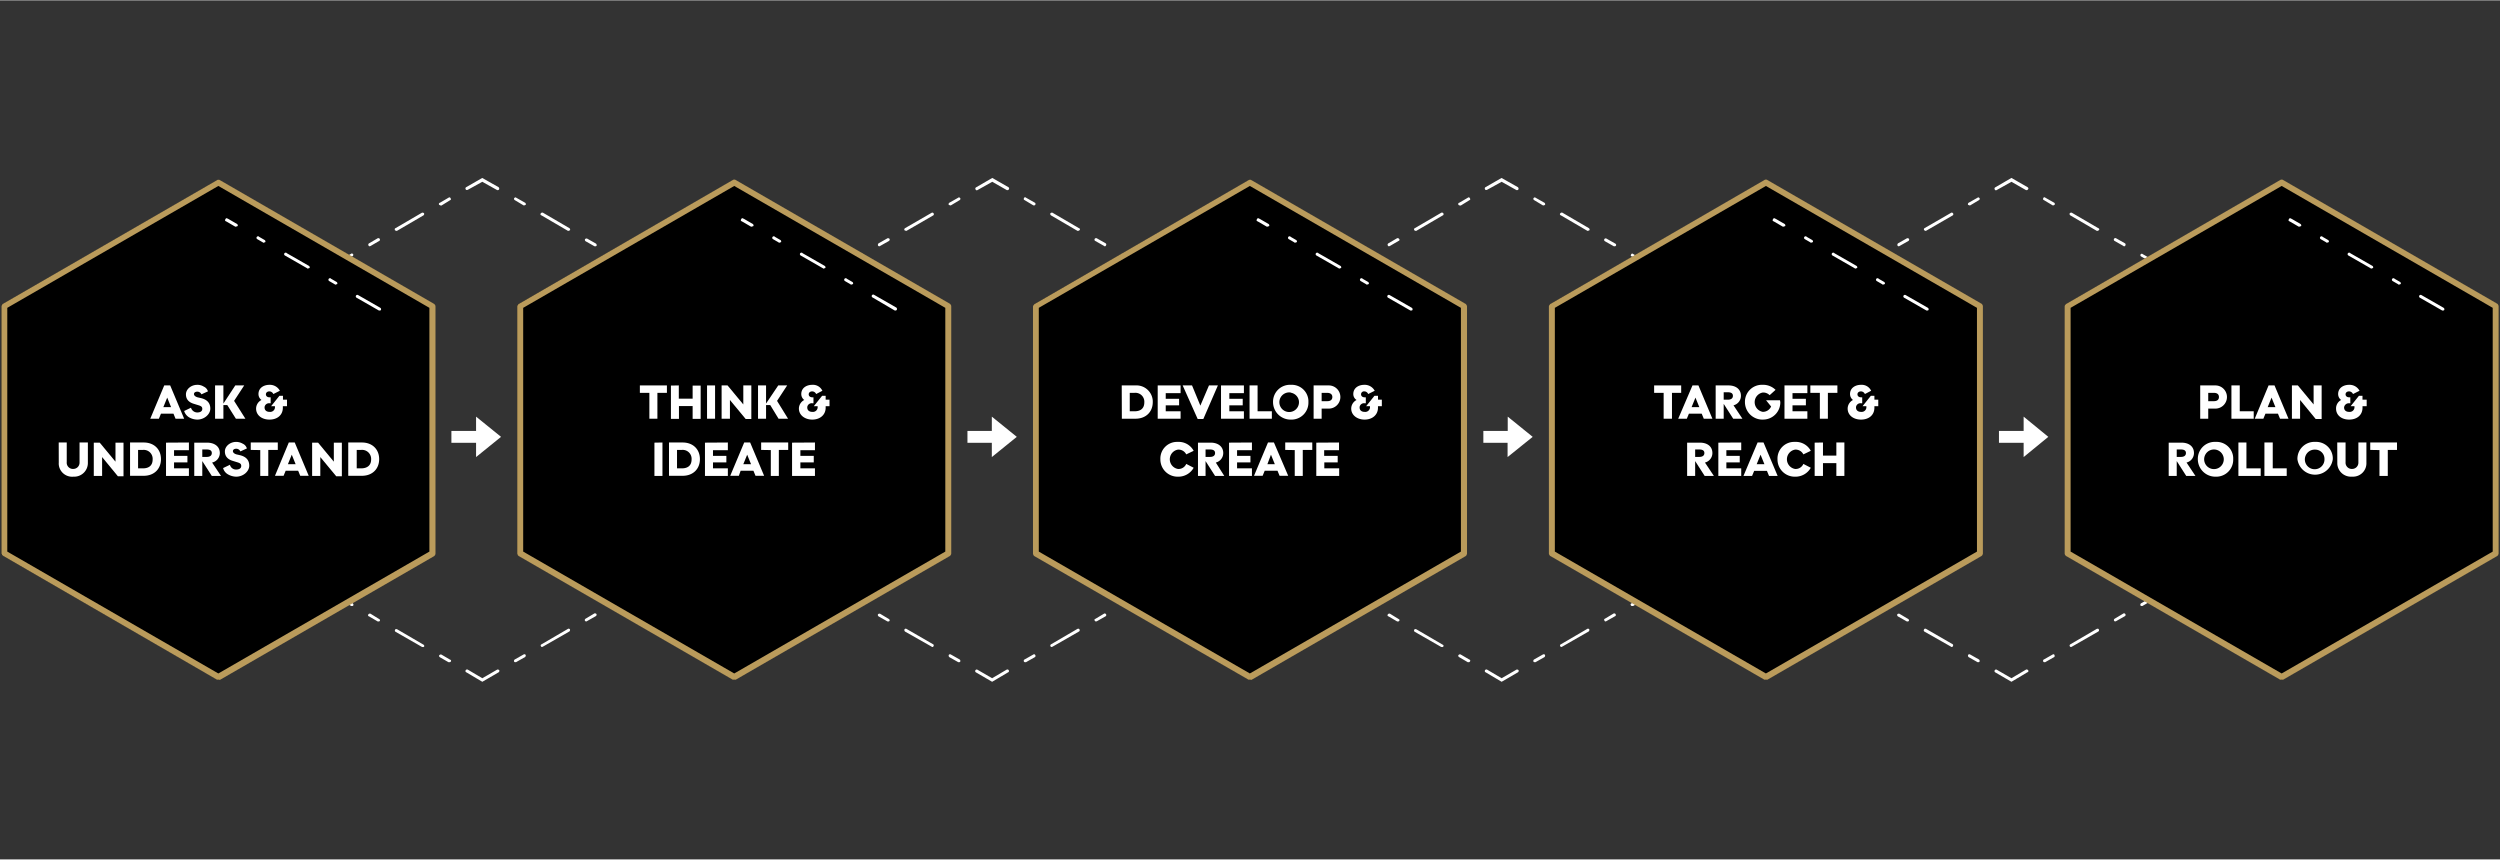
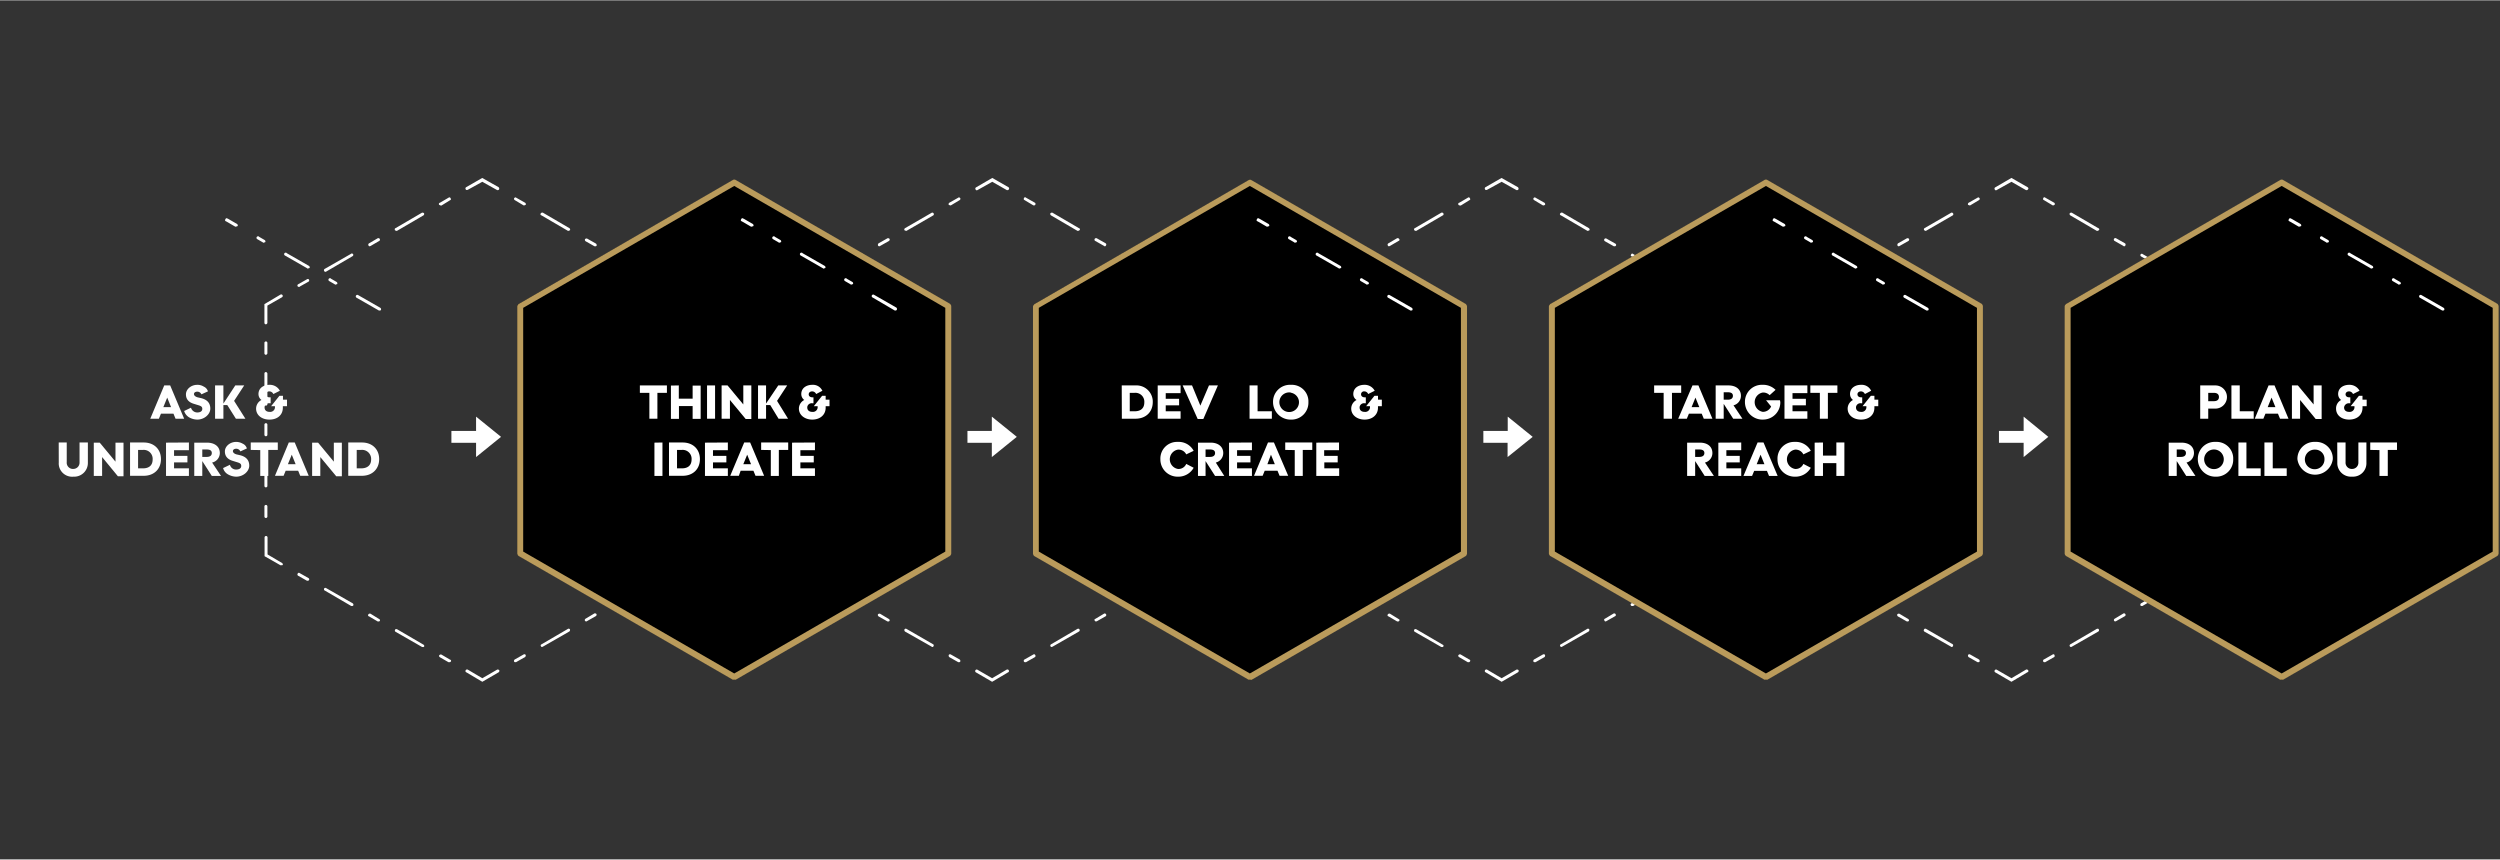
<svg xmlns="http://www.w3.org/2000/svg" viewBox="0 0 841 289" width="1800" height="619">
  <rect x="0" y="0" width="841" height="289" fill="#333333" stroke="none" />
  <defs>
    <style>.cls-1{fill:none;}.cls-2{fill:#fff;}.cls-3{fill:#ba9b5b;}</style>
  </defs>
  <g id="Ebene_2" data-name="Ebene 2">
    <g id="Ebene_1-2" data-name="Ebene 1">
      <rect class="cls-1" width="841" height="289" />
      <g id="ac60dd4d-8697-42ed-95fb-84dd5ae04e9c">
        <g id="f37039c4-e12d-4ba1-ba75-c67c19373925">
          <path class="cls-2" d="M401.45,190.05l-.5-.2a.59.59,0,0,1,.2-.7l5-2.9v-5.7a.5.5,0,0,1,1,0v6.3l-5.5,3.1Z" />
          <path class="cls-2" d="M406.65,174.15a.5.5,0,0,1-.5-.5v-3.4a.5.5,0,0,1,1,0v3.4A.5.5,0,0,1,406.65,174.15Z" />
          <path class="cls-2" d="M406.65,163.85a.5.5,0,0,1-.5-.5v-10.3a.5.5,0,0,1,1,0v10.3A.5.5,0,0,1,406.65,163.85Zm0-17.2a.5.5,0,0,1-.5-.5v-3.4a.5.5,0,0,1,1,0v3.4A.5.5,0,0,1,406.65,146.65Zm0-10.3a.5.5,0,0,1-.5-.5v-10.3a.5.5,0,0,1,.5-.5.59.59,0,0,1,.5.5v10.3A.5.5,0,0,1,406.65,136.35Zm0-17.1a.5.5,0,0,1-.5-.5v-3.5a.5.5,0,0,1,1,0v3.5A.59.59,0,0,1,406.65,119.25Z" />
          <path class="cls-2" d="M406.65,109a.5.5,0,0,1-.5-.5v-5.8l-5-2.8a.51.51,0,1,1,.5-.9l5.5,3.2v6.3A.59.59,0,0,1,406.65,109Z" />
          <path class="cls-2" d="M395.45,96.45c-.1,0-.2,0-.2-.1l-3-1.7c-.3-.1-.3-.4-.2-.7a.5.5,0,0,1,.7-.1h0l3,1.7a.5.5,0,0,1,.1.7h0C395.85,96.35,395.65,96.45,395.45,96.45Z" />
          <path class="cls-2" d="M386.55,91.35h-.3l-8.9-5.2a.51.51,0,0,1-.2-.6c.2-.3.5-.4.7-.2l8.9,5.1c.3.2.4.5.2.7S386.75,91.35,386.55,91.35Zm-14.9-8.6c-.1,0-.2,0-.2-.1l-3-1.7c-.3-.1-.3-.5-.2-.7a.59.59,0,0,1,.7-.2l3,1.7a.5.5,0,0,1,.1.7h0C372,82.65,371.85,82.75,371.65,82.75Zm-8.9-5.2h-.3l-8.9-5.2a.59.59,0,0,1-.2-.7.71.71,0,0,1,.7-.2l8.9,5.2a.4.4,0,0,1,.34.45.44.44,0,0,1-.14.25ZM347.85,69h-.2l-3-1.8a.4.4,0,0,1-.25-.51l.05-.09a.4.4,0,0,1,.45-.34.44.44,0,0,1,.25.14l3,1.7a.5.5,0,0,1,.1.7h0A.48.48,0,0,1,347.85,69Z" />
          <path class="cls-2" d="M339,63.85h-.3l-4.9-2.8-5,2.8a.4.4,0,0,1-.55-.11.41.41,0,0,1-.05-.09.5.5,0,0,1,.1-.7h0l5.5-3.2,5.4,3.1a.49.49,0,0,1,.21.67v0A.5.5,0,0,1,339,63.85Z" />
          <path class="cls-2" d="M319.65,69l-.5-.2a.59.59,0,0,1,.2-.7l3-1.7c.2-.2.5-.1.7.2a.51.51,0,0,1-.2.6l-3,1.8Z" />
          <path class="cls-2" d="M272.05,96.45l-.5-.2a.59.59,0,0,1,.2-.7l3-1.7a.5.5,0,0,1,.7.1h0a.59.59,0,0,1-.2.7l-3,1.7Zm8.9-5.1a.5.5,0,0,1-.5-.3.71.71,0,0,1,.2-.7l9-5.1c.2-.2.5-.1.6.2a.4.4,0,0,1-.05.56.1.1,0,0,1-.05,0l-9,5.2Zm14.9-8.6a.5.5,0,0,1-.5-.3.71.71,0,0,1,.2-.7l3-1.7a.71.71,0,0,1,.7.2.59.59,0,0,1-.2.7l-3,1.7Zm8.9-5.2-.5-.2a.59.59,0,0,1,.2-.7l9-5.2a.51.51,0,0,1,.6.2.5.5,0,0,1-.1.7h0l-9,5.2Z" />
          <path class="cls-2" d="M260.85,109a.5.5,0,0,1-.5-.5v-6.3l5.5-3.2a.51.51,0,0,1,.6.2.5.5,0,0,1-.1.7h0l-5,2.8v5.8A.5.5,0,0,1,260.85,109Z" />
          <path class="cls-2" d="M260.85,119.25a.5.5,0,0,1-.5-.5v-3.5a.5.5,0,0,1,1,0v3.5A.5.5,0,0,1,260.85,119.25Z" />
          <path class="cls-2" d="M260.85,174.15a.5.5,0,0,1-.5-.5v-3.4a.5.5,0,0,1,1,0v3.4A.5.5,0,0,1,260.85,174.15Zm0-10.3a.5.5,0,0,1-.5-.5v-10.3a.5.5,0,0,1,1,0v10.3A.5.5,0,0,1,260.85,163.85Zm0-17.2a.5.5,0,0,1-.5-.5v-3.4a.5.5,0,0,1,1,0v3.4A.5.5,0,0,1,260.85,146.65Zm0-10.3a.5.5,0,0,1-.5-.5v-10.3a.5.5,0,0,1,1,0v10.3A.5.5,0,0,1,260.85,136.35Z" />
          <path class="cls-2" d="M266.05,190.05c-.1,0-.2,0-.2-.1l-5.5-3.1v-6.3a.5.5,0,0,1,1,0v5.7l5,2.9a.5.5,0,0,1,.1.7A.48.48,0,0,1,266.05,190.05Z" />
-           <path class="cls-2" d="M275,195.25h-.2l-3-1.7a.71.71,0,0,1-.2-.7.49.49,0,0,1,.67-.21h0l3,1.7a.71.71,0,0,1,.2.7A.49.49,0,0,1,275,195.25Z" />
+           <path class="cls-2" d="M275,195.25h-.2l-3-1.7h0l3,1.7a.71.71,0,0,1,.2.7A.49.49,0,0,1,275,195.25Z" />
          <path class="cls-2" d="M322.55,222.65h-.2l-3-1.7a.71.71,0,0,1-.2-.7.49.49,0,0,1,.67-.21h0l3,1.7a.59.59,0,0,1,.2.7C323,222.65,322.75,222.65,322.55,222.65Zm-8.9-5.1c-.1,0-.2,0-.2-.1l-9-5.1a.71.71,0,0,1-.2-.7.49.49,0,0,1,.67-.21h0l9,5.2a.4.4,0,0,1,.14.55l0,.05c-.1.2-.2.3-.4.3Zm-14.9-8.6h-.2l-3-1.7a.59.59,0,0,1-.2-.7.71.71,0,0,1,.7-.2l3,1.8a.51.51,0,0,1,.2.6.49.49,0,0,1-.5.2Zm-8.9-5.2h-.2l-9-5.2a.59.59,0,0,1-.2-.7.5.5,0,0,1,.7-.1h0l9,5.1a.5.5,0,0,1,.1.7c-.1.2-.2.2-.4.2Z" />
          <path class="cls-2" d="M333.75,229.25l-5.5-3.2a.5.5,0,0,1-.1-.7.51.51,0,0,1,.6-.2l5,2.9,4.9-2.9a.59.59,0,0,1,.7.2c.1.3.1.6-.2.7Z" />
          <path class="cls-2" d="M344.85,222.65a.41.41,0,0,1-.4-.2c-.1-.2-.1-.6.2-.7l3-1.7a.4.4,0,0,1,.55.11.41.41,0,0,1,.05.09.5.5,0,0,1-.1.7l-3,1.7Z" />
          <path class="cls-2" d="M353.85,217.55a.5.5,0,0,1-.5-.3.51.51,0,0,1,.2-.6l8.9-5.2c.3-.1.6-.1.7.2s.1.5-.2.7l-8.9,5.1Zm14.8-8.6a.5.5,0,0,1-.4-.3.4.4,0,0,1,.11-.55l.09,0,3-1.8a.51.51,0,0,1,.6.2.5.5,0,0,1-.1.7l-3,1.7Zm9-5.2c-.2,0-.4,0-.5-.2a.59.59,0,0,1,.2-.7l8.9-5.1a.5.5,0,0,1,.7.1h0a.39.39,0,0,1,0,.56.33.33,0,0,1-.24.14l-8.9,5.2Zm14.8-8.5a.5.5,0,0,1-.4-.3.51.51,0,0,1,.17-.69h0l3-1.7a.4.4,0,0,1,.55.11.41.41,0,0,1,.05.09.5.5,0,0,1-.1.7l-3,1.7Z" />
          <path class="cls-2" d="M572.85,190.05l-.4-.2a.39.39,0,0,1,0-.56.33.33,0,0,1,.24-.14l4.9-2.9v-5.7a.5.5,0,1,1,1,0v6.3l-5.4,3.1Z" />
          <path class="cls-2" d="M578.05,174.15a.5.5,0,0,1-.5-.5v-3.4a.5.5,0,0,1,1,0v3.4A.5.5,0,0,1,578.05,174.15Z" />
          <path class="cls-2" d="M578.05,163.85a.5.5,0,0,1-.5-.5v-10.3a.5.5,0,1,1,1,0v10.3A.5.5,0,0,1,578.05,163.85Zm0-17.2a.5.5,0,0,1-.5-.5v-3.4a.5.5,0,0,1,1,0v3.4A.5.5,0,0,1,578.05,146.65Zm0-10.3a.5.5,0,0,1-.5-.5v-10.3a.5.5,0,1,1,1,0v10.3A.5.5,0,0,1,578.05,136.35Zm0-17.1a.5.5,0,0,1-.5-.5v-3.5a.5.5,0,0,1,1,0v3.5A.5.5,0,0,1,578.05,119.25Z" />
          <path class="cls-2" d="M578.05,109a.5.5,0,0,1-.5-.5v-5.8l-4.9-2.8c-.3-.2-.4-.5-.2-.7a.59.59,0,0,1,.7-.2l5.4,3.2v6.3A.5.5,0,0,1,578.05,109Z" />
          <path class="cls-2" d="M567,96.45h-.3l-3-1.7a.5.5,0,0,1-.1-.7.4.4,0,0,1,.55-.14l0,0,3,1.7c.3.1.3.4.2.7Z" />
          <path class="cls-2" d="M558,91.35h-.2l-8.9-5.2c-.3-.1-.4-.4-.2-.6a.4.4,0,0,1,.45-.34.44.44,0,0,1,.25.14l8.9,5.1a.71.71,0,0,1,.2.7A.49.49,0,0,1,558,91.35Zm-14.8-8.6h-.3l-3-1.7a.51.51,0,1,1,.5-.9l3,1.7a.49.49,0,0,1,.21.67v0A.48.48,0,0,1,543.15,82.75Zm-9-5.2H534l-8.9-5.2a.41.41,0,0,1-.34-.46.45.45,0,0,1,.14-.24.59.59,0,0,1,.7-.2l8.9,5.2a.59.59,0,0,1,.2.7ZM519.35,69h-.3l-3-1.8a.51.51,0,0,1-.2-.6c.2-.3.5-.4.7-.2l3,1.7a.59.59,0,0,1,.2.7Z" />
          <path class="cls-2" d="M510.35,63.85h-.2l-5-2.8-4.9,2.7c-.3.1-.6.1-.7-.2a.51.51,0,0,1,.17-.69h0l5.4-3.1,5.5,3.1a.71.71,0,0,1,.2.7A.5.5,0,0,1,510.35,63.85Z" />
          <path class="cls-2" d="M491.05,69a.48.48,0,0,1-.4-.2.39.39,0,0,1,0-.56.33.33,0,0,1,.24-.14l2.9-1.7a.4.4,0,0,1,.56,0,.38.38,0,0,1,.14.25c.2.2.1.5-.2.6l-2.9,1.8Z" />
          <path class="cls-2" d="M443.45,96.45a.48.48,0,0,1-.4-.2.39.39,0,0,1,0-.56.33.33,0,0,1,.24-.14l2.9-1.7a.5.5,0,0,1,.7.1h0a.4.4,0,0,1,0,.56.38.38,0,0,1-.25.14l-2.9,1.7Zm8.9-5.1a.5.5,0,0,1-.4-.3.51.51,0,0,1,.17-.69h0l8.9-5.1a.4.4,0,0,1,.56,0,.38.38,0,0,1,.14.25.51.51,0,0,1-.2.6l-8.9,5.2Zm14.9-8.6c-.2,0-.3-.1-.4-.3a.53.53,0,0,1,.2-.7l2.9-1.7a.59.59,0,0,1,.7.2.4.4,0,0,1,.05.56.38.38,0,0,1-.25.14l-2.9,1.7Zm8.9-5.2-.4-.2c-.1-.3-.1-.6.2-.7l8.9-5.2a.59.59,0,0,1,.7.2c.1.3.1.6-.2.7l-8.9,5.2Z" />
          <path class="cls-2" d="M432.35,109a.5.5,0,0,1-.5-.5v-6.3l5.4-3.2a.51.51,0,0,1,.5.9l-4.9,2.8v5.8A.59.59,0,0,1,432.35,109Z" />
          <path class="cls-2" d="M432.35,119.25a.5.5,0,0,1-.5-.5v-3.5a.5.5,0,0,1,1,0v3.5A.59.59,0,0,1,432.35,119.25Z" />
          <path class="cls-2" d="M432.35,174.15a.5.5,0,0,1-.5-.5v-3.4a.5.5,0,0,1,1,0v3.4A.5.5,0,0,1,432.35,174.15Zm0-10.3a.5.5,0,0,1-.5-.5v-10.3a.5.5,0,0,1,1,0v10.3A.5.5,0,0,1,432.35,163.85Zm0-17.2a.5.5,0,0,1-.5-.5v-3.4a.5.5,0,0,1,1,0v3.4A.5.5,0,0,1,432.35,146.65Zm0-10.3a.5.5,0,0,1-.5-.5v-10.3a.5.5,0,0,1,.5-.5.59.59,0,0,1,.5.5v10.3A.5.5,0,0,1,432.35,136.35Z" />
          <path class="cls-2" d="M437.55,190.05h-.3l-5.4-3.1v-6.3a.5.5,0,1,1,1,0v5.7l4.9,2.9a.59.59,0,0,1,.2.7Z" />
          <path class="cls-2" d="M446.45,195.25h-.3l-2.9-1.7c-.3-.2-.4-.5-.2-.7a.62.62,0,0,1,.7-.2l2.9,1.7c.3.2.4.5.2.7S446.65,195.25,446.45,195.25Z" />
          <path class="cls-2" d="M494.05,222.65h-.3l-2.9-1.7c-.3-.2-.4-.5-.2-.7a.62.62,0,0,1,.7-.2l2.9,1.7a.4.4,0,0,1,.34.45.44.44,0,0,1-.14.25C494.35,222.65,494.25,222.65,494.05,222.65Zm-8.9-5.1h-.3l-8.9-5.1a.49.49,0,0,1-.21-.67v0c.1-.3.4-.3.7-.2l8.9,5.2a.4.4,0,0,1,.25.51l-.05.09a.48.48,0,0,1-.4.2Zm-14.9-8.6H470l-2.9-1.7a.41.41,0,0,1-.34-.46.45.45,0,0,1,.14-.24.59.59,0,0,1,.7-.2l2.9,1.8c.3.1.4.4.2.6s-.2.2-.4.2Zm-8.9-5.2h-.3l-8.9-5.2c-.3-.1-.3-.4-.2-.7a.5.5,0,0,1,.7-.1h0l8.9,5.1a.59.59,0,0,1,.2.7.41.41,0,0,1-.4.2Z" />
          <path class="cls-2" d="M505.15,229.25l-5.4-3.2c-.3-.1-.3-.4-.2-.7a.59.59,0,0,1,.7-.2l4.9,2.9,5-2.9a.71.71,0,0,1,.7.2.59.59,0,0,1-.2.7Z" />
          <path class="cls-2" d="M516.35,222.65c-.2,0-.4,0-.5-.2a.59.59,0,0,1,.2-.7l3-1.7c.2-.1.6-.1.7.2a.71.71,0,0,1-.2.7l-3,1.7Z" />
          <path class="cls-2" d="M525.25,217.55c-.2,0-.3-.1-.4-.3a.4.4,0,0,1,.2-.6l8.9-5.2a.51.51,0,0,1,.69.17v0a.71.71,0,0,1-.2.7l-8.9,5.1Zm14.9-8.6c-.2,0-.4-.1-.4-.3a.4.4,0,0,1,0-.56l.05,0,3-1.8a.59.59,0,0,1,.7.2c.1.3.1.6-.2.7l-3,1.7Zm8.9-5.2c-.2,0-.3,0-.4-.2a.39.39,0,0,1,0-.56.33.33,0,0,1,.24-.14l8.9-5.1a.5.5,0,0,1,.7.1h0a.59.59,0,0,1-.2.7l-8.9,5.2Zm14.9-8.5c-.2,0-.4-.1-.4-.3a.5.5,0,0,1,.1-.7l3-1.7c.3-.1.6-.1.7.2a.51.51,0,0,1-.17.69h0l-3,1.7Z" />
          <path class="cls-2" d="M744.35,190.05l-.5-.2a.59.59,0,0,1,.2-.7l5-2.9v-5.7a.5.5,0,1,1,1,0v6.3l-5.5,3.1Z" />
-           <path class="cls-2" d="M749.55,174.15a.5.5,0,0,1-.5-.5v-3.4a.5.5,0,0,1,1,0v3.4A.5.5,0,0,1,749.55,174.15Z" />
          <path class="cls-2" d="M749.55,163.85a.5.5,0,0,1-.5-.5v-10.3a.5.5,0,1,1,1,0v10.3A.5.5,0,0,1,749.55,163.85Zm0-17.2a.5.5,0,0,1-.5-.5v-3.4a.5.5,0,0,1,1,0v3.4A.5.5,0,0,1,749.55,146.65Zm0-10.3a.5.5,0,0,1-.5-.5v-10.3a.5.5,0,0,1,.5-.5.59.59,0,0,1,.5.5v10.3A.5.5,0,0,1,749.55,136.35Zm0-17.1a.5.5,0,0,1-.5-.5v-3.5a.5.5,0,0,1,1,0v3.5A.59.59,0,0,1,749.55,119.25Z" />
          <path class="cls-2" d="M749.55,109a.5.5,0,0,1-.5-.5v-5.8l-5-2.8a.51.51,0,1,1,.5-.9l5.5,3.2v6.3A.59.59,0,0,1,749.55,109Z" />
          <path class="cls-2" d="M738.35,96.45c-.1,0-.2,0-.2-.1l-3-1.7a.59.59,0,0,1-.2-.7.5.5,0,0,1,.7-.1h0l3,1.7a.59.59,0,0,1,.2.7Z" />
          <path class="cls-2" d="M729.45,91.35h-.3l-8.9-5.2a.51.51,0,0,1-.2-.6c.2-.3.5-.4.7-.2l8.9,5.1c.3.2.4.5.2.7S729.65,91.35,729.45,91.35Zm-14.9-8.6c-.1,0-.2,0-.2-.1l-3-1.7a.51.51,0,0,1,.5-.9l3,1.7a.5.5,0,0,1,.1.7C715,82.65,714.75,82.75,714.55,82.75Zm-8.9-5.2h-.3l-8.9-5.2a.59.59,0,0,1-.2-.7.71.71,0,0,1,.7-.2l8.9,5.2a.4.4,0,0,1,.34.45.44.44,0,0,1-.14.25ZM690.75,69h-.2l-3-1.8a.4.4,0,0,1-.25-.51l.05-.09a.4.4,0,0,1,.45-.34.44.44,0,0,1,.25.14l3,1.7a.5.5,0,0,1,.1.7Z" />
          <path class="cls-2" d="M681.85,63.85h-.3l-4.9-2.8-5,2.8a.4.4,0,0,1-.55-.11.41.41,0,0,1-.05-.09.5.5,0,0,1,.1-.7l5.5-3.2,5.4,3.1c.3.2.4.5.2.7S682.05,63.85,681.85,63.85Z" />
          <path class="cls-2" d="M662.55,69l-.5-.2a.59.59,0,0,1,.2-.7l3-1.7c.2-.2.5-.1.7.2a.51.51,0,0,1-.2.6l-3,1.8Z" />
          <path class="cls-2" d="M615,96.45l-.5-.2a.59.59,0,0,1,.2-.7l3-1.7a.5.5,0,0,1,.7.1h0a.59.59,0,0,1-.2.7l-3,1.7Zm8.9-5.1c-.2,0-.4-.1-.4-.3a.5.5,0,0,1,.1-.7l9-5.1c.2-.2.5-.1.6.2a.4.4,0,0,1,0,.56l-.05,0-9,5.2Zm14.9-8.6a.5.5,0,0,1-.5-.3.71.71,0,0,1,.2-.7l3-1.7a.71.71,0,0,1,.7.2.59.59,0,0,1-.2.7l-3,1.7Zm8.9-5.2-.4-.2a.5.5,0,0,1,.1-.7l9-5.2a.51.51,0,0,1,.6.2.5.5,0,0,1-.1.7l-9,5.2Z" />
          <path class="cls-2" d="M603.75,109a.5.5,0,0,1-.5-.5v-6.3l5.5-3.2a.51.51,0,0,1,.6.2.5.5,0,0,1-.1.7l-5,2.8v5.8A.5.5,0,0,1,603.75,109Z" />
          <path class="cls-2" d="M603.75,119.25a.5.5,0,0,1-.5-.5v-3.5a.5.5,0,0,1,1,0v3.5A.5.5,0,0,1,603.75,119.25Z" />
          <path class="cls-2" d="M603.75,174.15a.5.5,0,0,1-.5-.5v-3.4a.5.5,0,0,1,1,0v3.4A.5.5,0,0,1,603.75,174.15Zm0-10.3a.5.5,0,0,1-.5-.5v-10.3a.5.5,0,1,1,1,0v10.3A.5.5,0,0,1,603.75,163.85Zm0-17.2a.5.5,0,0,1-.5-.5v-3.4a.5.5,0,0,1,1,0v3.4A.5.5,0,0,1,603.75,146.65Zm0-10.3a.5.5,0,0,1-.5-.5v-10.3a.5.5,0,1,1,1,0v10.3A.5.5,0,0,1,603.75,136.35Z" />
          <path class="cls-2" d="M609,190.05c-.1,0-.2,0-.2-.1l-5.5-3.1v-6.3a.5.5,0,1,1,1,0v5.7l5,2.9a.5.5,0,0,1,.1.7A.48.48,0,0,1,609,190.05Z" />
          <path class="cls-2" d="M617.85,195.25h-.2l-3-1.7a.71.71,0,0,1-.2-.7.49.49,0,0,1,.67-.21h0l3,1.7a.71.71,0,0,1,.2.7A.49.49,0,0,1,617.85,195.25Z" />
          <path class="cls-2" d="M665.45,222.65h-.2l-3-1.7a.71.71,0,0,1-.2-.7.49.49,0,0,1,.67-.21h0l3,1.7a.59.59,0,0,1,.2.7C665.85,222.65,665.65,222.65,665.45,222.65Zm-8.9-5.1c-.1,0-.2,0-.2-.1l-9-5.1a.5.5,0,0,1-.1-.7.4.4,0,0,1,.51-.25l.09,0,9,5.2a.4.4,0,0,1,.14.55l0,.05c0,.2-.2.3-.4.3Zm-14.9-8.6h-.2l-3-1.7a.59.59,0,0,1-.2-.7.71.71,0,0,1,.7-.2l3,1.8a.51.51,0,0,1,.2.6.49.49,0,0,1-.5.2Zm-8.9-5.2h-.2l-9-5.2a.5.5,0,0,1-.1-.7.4.4,0,0,1,.55-.14l0,0,9,5.1a.5.5,0,0,1,.1.7c0,.2-.2.2-.4.2Z" />
          <path class="cls-2" d="M676.65,229.25l-5.5-3.2a.5.5,0,0,1-.1-.7.51.51,0,0,1,.6-.2l5,2.9,4.9-2.9a.59.59,0,0,1,.7.2.4.4,0,0,1,0,.56.38.38,0,0,1-.25.14Z" />
          <path class="cls-2" d="M687.75,222.65a.41.41,0,0,1-.4-.2c-.1-.2-.1-.6.2-.7l3-1.7a.4.4,0,0,1,.55.11.41.41,0,0,1,0,.09.5.5,0,0,1-.1.7l-3,1.7Z" />
          <path class="cls-2" d="M696.75,217.55a.5.5,0,0,1-.5-.3.51.51,0,0,1,.2-.6l8.9-5.2c.3-.1.6-.1.7.2s.1.5-.2.7l-8.9,5.1Zm14.8-8.6a.5.5,0,0,1-.4-.3.51.51,0,0,1,.2-.6l3-1.8a.51.51,0,0,1,.6.2.5.5,0,0,1-.1.7l-3,1.7Zm9-5.2c-.2,0-.4,0-.5-.2a.59.59,0,0,1,.2-.7l8.9-5.1a.5.5,0,0,1,.7.1h0a.4.4,0,0,1,0,.56.38.38,0,0,1-.25.14l-8.9,5.2Zm14.8-8.5a.5.5,0,0,1-.4-.3.71.71,0,0,1,.2-.7l3-1.7a.51.51,0,0,1,.69.17v0a.71.71,0,0,1-.2.7l-3,1.7Z" />
          <path class="cls-2" d="M230,190.05l-.4-.2a.39.39,0,0,1,0-.56.33.33,0,0,1,.24-.14l4.9-2.9v-5.7a.5.5,0,0,1,1,0v6.3l-5.4,3.1Z" />
          <path class="cls-2" d="M235.15,174.15a.5.5,0,0,1-.5-.5v-3.4a.5.5,0,0,1,1,0v3.4A.5.5,0,0,1,235.15,174.15Z" />
          <path class="cls-2" d="M235.15,163.85a.5.5,0,0,1-.5-.5v-10.3a.5.5,0,0,1,1,0v10.3A.5.5,0,0,1,235.15,163.85Zm0-17.2a.5.5,0,0,1-.5-.5v-3.4a.5.5,0,0,1,1,0v3.4A.5.5,0,0,1,235.15,146.65Zm0-10.3a.5.5,0,0,1-.5-.5v-10.3a.5.5,0,1,1,1,0v10.3A.5.5,0,0,1,235.15,136.35Zm0-17.1a.5.5,0,0,1-.5-.5v-3.5a.5.5,0,1,1,1,0v3.5A.5.5,0,0,1,235.15,119.25Z" />
          <path class="cls-2" d="M235.15,109a.5.5,0,0,1-.5-.5v-5.8l-4.9-2.8c-.3-.2-.4-.5-.2-.7a.59.59,0,0,1,.7-.2l5.4,3.2v6.3A.5.5,0,0,1,235.15,109Z" />
          <path class="cls-2" d="M224.05,96.45h-.3l-3-1.7a.59.59,0,0,1-.2-.7.5.5,0,0,1,.7-.1l3,1.7a.59.59,0,0,1,.2.7Z" />
          <path class="cls-2" d="M215.05,91.35h-.2l-8.9-5.2c-.3-.1-.4-.4-.2-.6a.41.41,0,0,1,.46-.34.45.45,0,0,1,.24.14l8.9,5.1a.71.71,0,0,1,.2.7A.49.49,0,0,1,215.05,91.35Zm-14.8-8.6H200l-3-1.7a.59.59,0,0,1-.2-.7.71.71,0,0,1,.7-.2l3,1.7a.71.71,0,0,1,.2.7A.48.48,0,0,1,200.25,82.75Zm-9-5.2h-.2l-8.9-5.2a.41.41,0,0,1-.34-.46.45.45,0,0,1,.14-.24.59.59,0,0,1,.7-.2l8.9,5.2a.59.59,0,0,1,.2.7ZM176.35,69h-.2l-3-1.8a.51.51,0,0,1-.2-.6c.2-.3.5-.4.7-.2l3,1.7a.59.59,0,0,1,.2.7Z" />
          <path class="cls-2" d="M167.45,63.85h-.2l-5-2.8-4.9,2.7c-.3.1-.6.1-.7-.2a.51.51,0,0,1,.17-.69h0l5.4-3.1,5.5,3.1a.71.71,0,0,1,.2.7A.5.5,0,0,1,167.45,63.85Z" />
          <path class="cls-2" d="M148.15,69l-.4-.2a.39.39,0,0,1,0-.56.33.33,0,0,1,.24-.14l2.9-1.7a.4.4,0,0,1,.56,0,.38.38,0,0,1,.14.25c.2.2.1.5-.2.6l-2.9,1.8Z" />
          <path class="cls-2" d="M100.55,96.45l-.4-.2a.5.5,0,0,1,.1-.7h0l3-1.7a.5.5,0,0,1,.7.1c.1.3.1.6-.2.7l-3,1.7C100.75,96.45,100.65,96.45,100.55,96.45Zm8.9-5.1a.5.5,0,0,1-.4-.3.51.51,0,0,1,.17-.69h0l8.9-5.1c.2-.2.5-.1.7.2a.51.51,0,0,1-.2.6l-8.9,5.2Zm14.9-8.6c-.2,0-.3-.1-.4-.3a.53.53,0,0,1,.2-.7l2.9-1.7a.59.59,0,0,1,.7.2c.1.2.1.6-.2.7l-2.9,1.7Zm8.9-5.2-.4-.2c-.1-.3-.1-.6.2-.7l8.9-5.2a.71.71,0,0,1,.7.2.59.59,0,0,1-.2.7l-8.9,5.2Z" />
          <path class="cls-2" d="M89.45,109a.5.5,0,0,1-.5-.5v-6.3l5.4-3.2a.51.51,0,1,1,.5.9l-4.9,2.8v5.8A.59.59,0,0,1,89.45,109Z" />
          <path class="cls-2" d="M89.45,119.25a.5.5,0,0,1-.5-.5v-3.5a.5.5,0,0,1,1,0v3.5A.59.59,0,0,1,89.45,119.25Z" />
          <path class="cls-2" d="M89.45,174.15a.5.5,0,0,1-.5-.5v-3.4a.5.5,0,0,1,1,0v3.4A.5.5,0,0,1,89.45,174.15Zm0-10.3a.5.5,0,0,1-.5-.5v-10.3a.5.5,0,0,1,1,0v10.3A.5.5,0,0,1,89.45,163.85Zm0-17.2a.5.5,0,0,1-.5-.5v-3.4a.5.5,0,0,1,1,0v3.4A.5.5,0,0,1,89.45,146.65Zm0-10.3a.5.5,0,0,1-.5-.5v-10.3a.5.5,0,0,1,.5-.5.59.59,0,0,1,.5.5v10.3A.5.5,0,0,1,89.45,136.35Z" />
          <path class="cls-2" d="M94.55,190.05h-.2L89,187v-6.3a.5.5,0,0,1,1,0v5.7l4.9,2.9a.59.59,0,0,1,.2.7Z" />
          <path class="cls-2" d="M103.55,195.25h-.3l-3-1.7a.5.5,0,0,1-.1-.7.4.4,0,0,1,.51-.25l.09.05,3,1.7a.49.49,0,0,1,.21.67v0A.48.48,0,0,1,103.55,195.25Z" />
          <path class="cls-2" d="M151.15,222.65h-.3L148,221c-.3-.2-.4-.5-.2-.7a.62.62,0,0,1,.7-.2l2.9,1.7a.41.41,0,0,1,.34.46.45.45,0,0,1-.14.24C151.45,222.65,151.35,222.65,151.15,222.65Zm-8.9-5.1H142l-8.9-5.1a.49.49,0,0,1-.21-.67v0c.1-.3.4-.3.7-.2l8.9,5.2a.51.51,0,0,1,.2.6.48.48,0,0,1-.4.2Zm-14.9-8.6h-.3l-2.9-1.7a.41.41,0,0,1-.34-.46.45.45,0,0,1,.14-.24.59.59,0,0,1,.7-.2l2.9,1.8a.4.4,0,0,1,.25.51l0,.09a.48.48,0,0,1-.4.2Zm-8.9-5.2h-.3l-8.9-5.2c-.3-.1-.3-.4-.2-.7a.5.5,0,0,1,.7-.1l8.9,5.1a.59.59,0,0,1,.2.7A.41.41,0,0,1,118.45,203.75Z" />
          <path class="cls-2" d="M162.25,229.25l-5.4-3.2c-.3-.1-.3-.4-.2-.7a.59.59,0,0,1,.7-.2l4.9,2.9,5-2.9a.71.71,0,0,1,.7.2.59.59,0,0,1-.2.7Z" />
          <path class="cls-2" d="M173.45,222.65c-.2,0-.4,0-.5-.2a.59.59,0,0,1,.2-.7l3-1.7a.51.51,0,0,1,.69.17v0a.71.71,0,0,1-.2.7l-3,1.7Z" />
          <path class="cls-2" d="M182.35,217.55c-.2,0-.3-.1-.4-.3a.4.4,0,0,1,.2-.6l8.9-5.2a.51.51,0,0,1,.69.17v0a.71.71,0,0,1-.2.7l-8.9,5.1Zm14.9-8.6a.5.5,0,0,1-.5-.3.51.51,0,0,1,.2-.6l3-1.8a.71.71,0,0,1,.7.2.59.59,0,0,1-.2.7l-3,1.7Zm8.9-5.2c-.2,0-.3,0-.4-.2a.39.39,0,0,1,0-.56.33.33,0,0,1,.24-.14l8.9-5.1a.5.5,0,0,1,.7.1.59.59,0,0,1-.2.7l-8.9,5.2Zm14.9-8.5a.5.5,0,0,1-.5-.3.71.71,0,0,1,.2-.7l3-1.7c.2-.1.6-.1.7.2a.71.71,0,0,1-.2.7l-3,1.7Z" />
-           <polygon points="146.35 186.55 146.35 102.45 73.45 60.35 0.55 102.45 0.55 186.55 73.45 228.65 146.35 186.55" />
          <polygon points="319.85 186.55 319.85 102.45 246.95 60.35 174.05 102.45 174.05 186.55 246.95 228.65 319.85 186.55" />
          <polygon points="493.35 186.55 493.35 102.45 420.45 60.35 347.65 102.45 347.65 186.55 420.45 228.65 493.35 186.55" />
          <polygon points="666.85 186.55 666.85 102.45 594.05 60.35 521.15 102.45 521.15 186.55 594.05 228.65 666.85 186.55" />
          <polygon points="840.45 186.55 840.45 102.45 767.55 60.35 694.65 102.45 694.65 186.55 767.55 228.65 840.45 186.55" />
-           <path class="cls-3" d="M73.45,228.55H73L1,186.85a1.1,1.1,0,0,1-.5-.9V103a1.1,1.1,0,0,1,.5-.9l72-41.6a.91.91,0,0,1,1,0l72,41.6a1.1,1.1,0,0,1,.5.9v83.1a1.1,1.1,0,0,1-.5.9l-72,41.6Zm-71-43.1,71,41,71-41v-82l-71-41-71,41Z" />
          <path class="cls-2" d="M127.75,104.35h-.3l-7.5-4.3a.51.51,0,0,1,.5-.9h0l7.5,4.3a.59.59,0,0,1,.2.7C128.15,104.25,128,104.35,127.75,104.35Zm-14.9-8.7c-.1,0-.2,0-.2-.1l-1.9-1.1a.51.51,0,0,1,.5-.9.09.09,0,0,1,.1.1l1.9,1.1a.59.59,0,0,1,.2.7Zm-9.3-5.4c-.1,0-.2,0-.2-.1l-7.5-4.3a.51.51,0,1,1,.5-.9.09.09,0,0,1,.1.1l7.5,4.3a.59.59,0,0,1,.2.7Zm-14.9-8.7c-.1,0-.2,0-.2-.1l-1.9-1.1a.51.51,0,0,1,.5-.9.09.09,0,0,1,.1.1l1.9,1.1a.59.59,0,0,1,.2.7Zm-9.3-5.4h-.2l-3.1-1.8a.41.41,0,0,1-.34-.46.45.45,0,0,1,.14-.24.41.41,0,0,1,.46-.34.45.45,0,0,1,.24.14h.1l3.1,1.8a.59.59,0,0,1,.2.7Z" />
          <path class="cls-3" d="M767.55,228.55h-.5l-72-41.6a1.1,1.1,0,0,1-.5-.9v-83a1.1,1.1,0,0,1,.5-.9l72-41.7a.91.91,0,0,1,1,0l72,41.6a1.1,1.1,0,0,1,.5.9v83.1a1.1,1.1,0,0,1-.5.9l-72,41.6Zm-71-43.1,71,41,71-41v-82l-71-41-71,41Z" />
          <path class="cls-2" d="M821.85,104.35h-.3l-7.5-4.3a.51.51,0,1,1,.5-.9h0l7.5,4.3a.59.59,0,0,1,.2.7C822.25,104.25,822.05,104.35,821.85,104.35ZM807,95.65c-.1,0-.2,0-.2-.1l-1.9-1.1a.51.51,0,0,1,.5-.9.09.09,0,0,1,.1.1l1.9,1.1a.59.59,0,0,1,.2.7Zm-9.3-5.4c-.1,0-.2,0-.2-.1l-7.5-4.3a.51.51,0,0,1,.5-.9.09.09,0,0,1,.1.1l7.5,4.3a.59.59,0,0,1,.2.7Zm-14.9-8.7c-.1,0-.2,0-.2-.1l-1.9-1.1a.51.51,0,1,1,.5-.9.09.09,0,0,1,.1.1l1.9,1.1a.59.59,0,0,1,.2.7Zm-9.3-5.4h-.2l-3.1-1.8a.41.41,0,0,1-.34-.46.45.45,0,0,1,.14-.24.41.41,0,0,1,.46-.34.45.45,0,0,1,.24.14h.1l3.1,1.8a.59.59,0,0,1,.2.7Z" />
          <path class="cls-3" d="M420.45,228.55H420L348,187a1.1,1.1,0,0,1-.5-.9v-83a1.1,1.1,0,0,1,.5-.9l72-41.7a.91.91,0,0,1,1,0l72,41.6a1.1,1.1,0,0,1,.5.9v83.1a1.1,1.1,0,0,1-.5.9l-72,41.6Zm-71-43.1,71,41,71-41v-82l-71-41-71,41Z" />
          <path class="cls-2" d="M474.75,104.35h-.3l-7.5-4.3a.51.51,0,1,1,.5-.9h0l7.5,4.3a.59.59,0,0,1,.2.7C475.15,104.25,475,104.35,474.75,104.35Zm-14.9-8.7c-.1,0-.2,0-.2-.1l-1.9-1.1a.51.51,0,1,1,.5-.9.09.09,0,0,1,.1.1h0l1.9,1.1a.59.59,0,0,1,.2.7Zm-9.3-5.4c-.1,0-.2,0-.2-.1l-7.5-4.3a.51.51,0,1,1,.5-.9.09.09,0,0,1,.1.1h0l7.5,4.3a.59.59,0,0,1,.2.7Zm-14.9-8.7c-.1,0-.2,0-.2-.1l-1.9-1.1a.51.51,0,1,1,.5-.9.09.09,0,0,1,.1.1h0l1.9,1.1a.59.59,0,0,1,.2.7Zm-9.3-5.4h-.2l-3.1-1.8a.41.41,0,0,1-.34-.46.45.45,0,0,1,.14-.24.4.4,0,0,1,.45-.34.44.44,0,0,1,.25.14h.1l3.1,1.8a.59.59,0,0,1,.2.7Z" />
          <path class="cls-3" d="M594.05,228.55h-.5l-72-41.6a1.1,1.1,0,0,1-.5-.9v-83a1.1,1.1,0,0,1,.5-.9l72-41.7a.91.91,0,0,1,1,0l72,41.6a1.1,1.1,0,0,1,.5.9v83.1a1.1,1.1,0,0,1-.5.9l-72,41.6Zm-71-43.1,71,41,71-41v-82l-71-41-71,41Z" />
          <path class="cls-2" d="M648.35,104.35h-.3l-7.5-4.3a.51.51,0,1,1,.5-.9h0l7.5,4.3a.59.59,0,0,1,.2.7C648.75,104.25,648.55,104.35,648.35,104.35Zm-14.9-8.7c-.1,0-.2,0-.2-.1l-1.9-1.1a.51.51,0,0,1,.5-.9.09.09,0,0,1,.1.1l1.9,1.1a.59.59,0,0,1,.2.7Zm-9.3-5.4c-.1,0-.2,0-.2-.1l-7.5-4.3a.51.51,0,0,1,.5-.9.09.09,0,0,1,.1.1l7.5,4.3a.59.59,0,0,1,.2.7Zm-14.9-8.7c-.1,0-.2,0-.2-.1l-1.9-1.1a.51.51,0,0,1,.5-.9.09.09,0,0,1,.1.1l1.9,1.1a.59.59,0,0,1,.2.7Zm-9.3-5.4h-.2l-3.1-1.8a.41.41,0,0,1-.34-.46.45.45,0,0,1,.14-.24.41.41,0,0,1,.46-.34.45.45,0,0,1,.24.14h.1l3.1,1.8a.59.59,0,0,1,.2.7Z" />
          <path class="cls-3" d="M247,228.55h-.5l-72-41.6a1.1,1.1,0,0,1-.5-.9v-83a1.1,1.1,0,0,1,.5-.9l72-41.7a.91.91,0,0,1,1,0l72,41.6a1.1,1.1,0,0,1,.5.9v83.1a1.1,1.1,0,0,1-.5.9l-72,41.6Zm-71-43.1,71,41,71-41v-82l-71-41-71,41Z" />
          <path class="cls-2" d="M301.25,104.35H301l-7.5-4.4a.51.51,0,1,1,.5-.9h0l7.5,4.3a.59.59,0,0,1,.2.7C301.65,104.25,301.45,104.35,301.25,104.35Zm-14.9-8.7c-.1,0-.2,0-.2-.1l-1.9-1.1a.51.51,0,1,1,.5-.9.09.09,0,0,1,.1.1h0l1.9,1.1a.59.59,0,0,1,.2.7Zm-9.3-5.4c-.1,0-.2,0-.2-.1l-7.5-4.3a.51.51,0,1,1,.5-.9.09.09,0,0,1,.1.1h0l7.5,4.3a.59.59,0,0,1,.2.7Zm-14.9-8.7c-.1,0-.2,0-.2-.1l-1.9-1.1a.51.51,0,1,1,.5-.9.09.09,0,0,1,.1.1h0l1.9,1.1a.59.59,0,0,1,.2.7Zm-9.3-5.4h-.2l-3.1-1.8a.41.41,0,0,1-.34-.46.45.45,0,0,1,.14-.24.41.41,0,0,1,.46-.34.45.45,0,0,1,.24.14h.1l3.1,1.8a.59.59,0,0,1,.2.7Z" />
          <path class="cls-2" d="M55.25,129.55h2l4.7,11.2h-2.9l-.7-1.7h-4.2l-.7,1.7h-2.9Zm2.3,7.3-1.3-3.2-1.3,3.2Z" />
          <path class="cls-2" d="M64.25,137.05a2.21,2.21,0,0,0,2.1,1.6c1,0,1.7-.4,1.7-1.2s-.5-1-1.5-1.3l-1.3-.4c-1.7-.5-2.7-1.5-2.7-3.2s1.7-3.2,3.8-3.2a4,4,0,0,1,2.2.6,2.51,2.51,0,0,1,1.4,1.6l-2.2,1a1.49,1.49,0,0,0-1.4-.9c-.6,0-1.1.3-1.1.8s.5.9,1.2,1.1l1.3.3c1.9.5,3,1.6,3,3.5s-2,3.7-4.4,3.7a5.75,5.75,0,0,1-2.8-.8,3.74,3.74,0,0,1-1.6-2.1Z" />
          <path class="cls-2" d="M72.35,129.55h2.8v6.1l4-6.1h3l-3.4,5.2,3.8,6h-3.2l-2.9-4.6h-1.3v4.6h-2.8Z" />
          <path class="cls-2" d="M96.55,134.35v2.2h-1.4v.5c0,2.5-1.9,4-4.5,4s-4.5-1.5-4.5-3.7a3.29,3.29,0,0,1,1.8-2.9,2.49,2.49,0,0,1-1-2c0-2,1.7-3.1,3.7-3.1a3.8,3.8,0,0,1,3.5,2l-2.2,1.1a1.51,1.51,0,0,0-1.3-.9c-.7,0-1.2.4-1.2,1s.5,1,1.2,1h.4v2h-.4A1.5,1.5,0,0,0,89,136.83s0,.08,0,.12c0,1,.7,1.5,1.7,1.5a1.6,1.6,0,0,0,1.79-1.38,1.71,1.71,0,0,0,0-.32v-.2h-1.3l2.8-3.5h1.2v1.3Z" />
          <path class="cls-2" d="M19.75,148.75h2.7v6.6a2.1,2.1,0,0,0,1.89,2.29,1.61,1.61,0,0,0,.31,0,2.1,2.1,0,0,0,2.11-2.09,1.48,1.48,0,0,0,0-.21v-6.6h2.8v6.8a4.6,4.6,0,0,1-4.49,4.71h-.41a4.51,4.51,0,0,1-4.89-4.08,4.26,4.26,0,0,1,0-.62Z" />
          <path class="cls-2" d="M34.35,153.65V160h-2.8v-11.2h2l5.3,6.4v-6.4h2.7v11.3h-1.9Z" />
          <path class="cls-2" d="M43.75,148.75h4.6c3.5,0,5.8,2.3,5.8,5.6s-2.3,5.6-5.8,5.6h-4.6Zm4.3,8.7c2.2,0,3.3-1.1,3.3-3a3,3,0,0,0-3.3-3.2h-1.6v6.2Z" />
          <path class="cls-2" d="M63.55,148.75v2.6h-5v1.9h4.5v2.2h-4.5v2h5V160h-7.7v-11.2Z" />
          <path class="cls-2" d="M74.35,160h-3.1l-3.2-5v5h-2.7v-11.2h4.3c2.4,0,4.3,1.2,4.3,3.5a3.3,3.3,0,0,1-2.6,3.2Zm-6.3-6.4h1.5c1,0,1.7-.4,1.7-1.3s-.7-1.2-1.7-1.2h-1.5Z" />
          <path class="cls-2" d="M77.35,156.25a2.1,2.1,0,0,0,2.1,1.6c1,0,1.7-.4,1.7-1.2s-.5-1-1.5-1.3l-1.3-.4c-1.7-.5-2.7-1.5-2.7-3.2s1.7-3.2,3.8-3.2a4.38,4.38,0,0,1,2.2.6,2.51,2.51,0,0,1,1.4,1.6l-2.2,1a1.49,1.49,0,0,0-1.4-.9c-.6,0-1.1.3-1.1.8s.5.9,1.2,1.1l1.3.3c1.9.5,3,1.6,3,3.5s-2,3.7-4.4,3.7a5.75,5.75,0,0,1-2.8-.8,3.42,3.42,0,0,1-1.6-2.1Z" />
          <path class="cls-2" d="M84.35,151.25v-2.5h9.1v2.5h-3.2V160h-2.7v-8.7Z" />
          <path class="cls-2" d="M97.15,148.75h2l4.7,11.2H101l-.7-1.7h-4.2l-.7,1.7h-2.9Zm2.3,7.3-1.3-3.2-1.3,3.2Z" />
          <path class="cls-2" d="M107.75,153.65V160H105v-11.2h2l5.3,6.4v-6.4H115v11.3h-1.9Z" />
          <path class="cls-2" d="M117.15,148.75h4.6c3.5,0,5.8,2.3,5.8,5.6s-2.3,5.6-5.8,5.6h-4.6Zm4.3,8.7c2.2,0,3.4-1.1,3.4-3a3.05,3.05,0,0,0-3.4-3.2H120v6.2Z" />
          <path class="cls-2" d="M160.15,153.65v-4.8h-8.3v-4h8.3v-4.8l8.4,6.8Z" />
          <path class="cls-2" d="M333.65,153.65v-4.8h-8.2v-4h8.2v-4.8l8.4,6.8Z" />
          <path class="cls-2" d="M507.15,153.65v-4.8H499v-4h8.2v-4.8l8.4,6.8Z" />
          <path class="cls-2" d="M680.75,153.65v-4.8h-8.3v-4h8.3v-4.8l8.3,6.8Z" />
          <path class="cls-2" d="M215.25,132.05v-2.5h9.1v2.5h-3.2v8.7h-2.7v-8.7Z" />
          <path class="cls-2" d="M228.35,129.55V134H233v-4.4h2.7v11.2H233v-4.3h-4.6v4.3h-2.7v-11.2Z" />
          <path class="cls-2" d="M240.55,129.55v11.2h-2.7v-11.2Z" />
          <path class="cls-2" d="M245.55,134.45v6.3h-2.8v-11.2h2l5.3,6.4v-6.4h2.7v11.3h-1.9Z" />
          <path class="cls-2" d="M255,129.55h2.7v6.1l4.1-6.1h3l-3.4,5.2,3.7,6h-3.2l-2.8-4.6h-1.4v4.6H255Z" />
          <path class="cls-2" d="M279.05,134.35v2.2h-1.3v.5c0,2.5-2,4-4.5,4s-4.5-1.5-4.5-3.7a3.29,3.29,0,0,1,1.8-2.9,2.49,2.49,0,0,1-1-2c0-2,1.7-3.1,3.7-3.1a3.49,3.49,0,0,1,3.4,2l-2.1,1.1a1.51,1.51,0,0,0-1.3-.9c-.7,0-1.2.4-1.2,1s.5,1,1.2,1h.4v2h-.4a1.5,1.5,0,0,0-1.69,1.28s0,.08,0,.12c0,1,.7,1.5,1.7,1.5a1.6,1.6,0,0,0,1.79-1.38,1.71,1.71,0,0,0,0-.32v-.2h-1.3l2.8-3.5h1.2v1.3Z" />
          <path class="cls-2" d="M222.85,148.75V160h-2.7v-11.2Z" />
          <path class="cls-2" d="M225.05,148.75h4.6c3.5,0,5.8,2.3,5.8,5.6s-2.3,5.6-5.8,5.6h-4.6Zm4.3,8.7c2.2,0,3.3-1.1,3.3-3a3,3,0,0,0-3.3-3.2h-1.6v6.2Z" />
          <path class="cls-2" d="M244.85,148.75v2.6h-5v1.9h4.5v2.2h-4.5v2h5V160h-7.7v-11.2Z" />
          <path class="cls-2" d="M250.35,148.75h2l4.7,11.2h-2.9l-.7-1.7h-4.3l-.6,1.7h-2.9Zm2.3,7.3-1.3-3.2-1.3,3.2Z" />
          <path class="cls-2" d="M256.05,151.25v-2.5h9.1v2.5H262V160h-2.7v-8.7Z" />
          <path class="cls-2" d="M274.15,148.75v2.6h-4.9v1.9h4.5v2.2h-4.5v2h4.9V160h-7.7v-11.2Z" />
          <path class="cls-2" d="M377.35,129.55H382a5.49,5.49,0,0,1,5.79,5.19c0,.14,0,.27,0,.41,0,3.4-2.4,5.6-5.8,5.6h-4.6Zm4.3,8.7c2.2,0,3.3-1.1,3.3-3a3,3,0,0,0-3.3-3.2h-1.6v6.2Z" />
          <path class="cls-2" d="M397.15,129.55v2.6h-5v1.9h4.5v2.2h-4.5v2h5v2.5h-7.7v-11.2Z" />
          <path class="cls-2" d="M397.85,129.55H401l2.8,6.8,2.9-6.8h3l-4.9,11.3h-1.9Z" />
-           <path class="cls-2" d="M418.45,129.55v2.6h-4.9v1.9h4.5v2.2h-4.5v2h4.9v2.5h-7.7v-11.2Z" />
          <path class="cls-2" d="M420.35,129.55h2.7v8.7h4.8v2.5h-7.5Z" />
          <path class="cls-2" d="M434.25,129.35a5.6,5.6,0,0,1,5.9,5.29c0,.17,0,.34,0,.51a5.7,5.7,0,0,1-5.49,5.9h-.41a5.9,5.9,0,0,1-6-5.8v-.1a5.7,5.7,0,0,1,5.59-5.81Zm0,2.6a3.3,3.3,0,1,0,2.68,2.68A3.31,3.31,0,0,0,434.25,132Z" />
-           <path class="cls-2" d="M447,129.55a3.9,3.9,0,1,1,0,7.8h-2.4v3.4h-2.7v-11.2Zm-.5,2.5h-1.9v2.8h1.9c1.1,0,1.7-.5,1.7-1.4S447.55,132.05,446.45,132.05Z" />
          <path class="cls-2" d="M464.85,134.35v2.2h-1.3v.5c0,2.5-2,4-4.5,4s-4.5-1.5-4.5-3.7a3.29,3.29,0,0,1,1.8-2.9,2.32,2.32,0,0,1-1.1-2c0-2,1.7-3.1,3.7-3.1a3.8,3.8,0,0,1,3.5,2l-2.2,1.1a1.4,1.4,0,0,0-1.3-.9,1,1,0,0,0-1.09.89.41.41,0,0,0,0,.11c0,.6.5,1,1.2,1h.4v2h-.4a1.5,1.5,0,0,0-1.69,1.28s0,.08,0,.12c0,1,.7,1.5,1.7,1.5a1.6,1.6,0,0,0,1.79-1.38,1.71,1.71,0,0,0,0-.32v-.2h-1.3l2.8-3.5h1.2v1.3Z" />
          <path class="cls-2" d="M396.25,148.55a5.69,5.69,0,0,1,5.3,3l-2.5,1.2a2.9,2.9,0,0,0-2.8-1.6,3.3,3.3,0,0,0,0,6.5,2.8,2.8,0,0,0,2.8-1.7l2.5,1.3a5.9,5.9,0,0,1-5.3,3,5.8,5.8,0,0,1-5.9-5.7v-.2a5.6,5.6,0,0,1,5.39-5.8A4.34,4.34,0,0,1,396.25,148.55Z" />
          <path class="cls-2" d="M411.85,160h-3.1l-3.2-5v5H403v-11.2h4.3c2.3,0,4.2,1.2,4.2,3.5a3.3,3.3,0,0,1-2.5,3.2Zm-6.3-6.4h1.5c1,0,1.7-.4,1.7-1.3s-.7-1.2-1.7-1.2h-1.5Z" />
          <path class="cls-2" d="M421.15,148.75v2.6h-5v1.9h4.5v2.2h-4.5v2h5V160h-7.7v-11.2Z" />
          <path class="cls-2" d="M426.55,148.75h2l4.8,11.2h-2.9l-.7-1.7h-4.3l-.7,1.7h-2.9Zm2.3,7.3-1.3-3.2-1.2,3.2Z" />
          <path class="cls-2" d="M432.35,151.25v-2.5h9.1v2.5h-3.2V160h-2.7v-8.7Z" />
          <path class="cls-2" d="M450.45,148.75v2.6h-5v1.9H450v2.2h-4.5v2h5V160h-7.7v-11.2Z" />
          <path class="cls-2" d="M556.45,132.05v-2.5h9.1v2.5h-3.1v8.7h-2.8v-8.7Z" />
          <path class="cls-2" d="M569.35,129.55h2l4.7,11.2h-2.9l-.7-1.7h-4.3l-.7,1.7h-2.9Zm2.3,7.3-1.3-3.2-1.3,3.2Z" />
          <path class="cls-2" d="M586.15,140.75h-3.1l-3.2-5v5h-2.7v-11.2h4.3c2.4,0,4.2,1.2,4.2,3.5a3.3,3.3,0,0,1-2.5,3.2Zm-6.3-6.4h1.4c1,0,1.7-.4,1.7-1.3s-.7-1.2-1.7-1.2h-1.4Z" />
          <path class="cls-2" d="M593,141.05a5.9,5.9,0,0,1-6-5.8v-.1a5.7,5.7,0,0,1,5.59-5.81H593a6,6,0,0,1,4.3,1.7l-2,1.8a3,3,0,0,0-2.3-.9,3.3,3.3,0,0,0,0,6.5,3,3,0,0,0,2.8-1.8l-1.7-2.1h4.7a4.17,4.17,0,0,0,.1.6,5.8,5.8,0,0,1-5.7,5.9Z" />
          <path class="cls-2" d="M608,129.55v2.6h-5v1.9h4.5v2.2H603v2h5v2.5h-7.7v-11.2Z" />
          <path class="cls-2" d="M609,132.05v-2.5h9.1v2.5h-3.2v8.7h-2.7v-8.7Z" />
          <path class="cls-2" d="M631.85,134.35v2.2h-1.3v.5c0,2.5-1.9,4-4.5,4s-4.5-1.5-4.5-3.7a3.29,3.29,0,0,1,1.8-2.9,2.49,2.49,0,0,1-1-2c0-2,1.7-3.1,3.7-3.1a3.49,3.49,0,0,1,3.4,2l-2.1,1.1a1.51,1.51,0,0,0-1.3-.9c-.7,0-1.2.4-1.2,1s.5,1,1.2,1h.4v2h-.4a1.5,1.5,0,0,0-1.69,1.28s0,.08,0,.12c0,1,.7,1.5,1.7,1.5a1.6,1.6,0,0,0,1.79-1.38,1.71,1.71,0,0,0,0-.32v-.2h-1.3l2.8-3.5h1.2v1.3Z" />
          <path class="cls-2" d="M576.55,160h-3.1l-3.2-5v5h-2.7v-11.2h4.3c2.4,0,4.2,1.2,4.2,3.5a3.3,3.3,0,0,1-2.5,3.2Zm-6.3-6.4h1.4c1,0,1.7-.4,1.7-1.3s-.7-1.2-1.7-1.2h-1.4Z" />
          <path class="cls-2" d="M585.75,148.75v2.6h-5v1.9h4.5v2.2h-4.5v2h5V160h-7.7v-11.2Z" />
          <path class="cls-2" d="M591.25,148.75h2L598,160h-2.9l-.7-1.7h-4.3l-.7,1.7h-2.9Zm2.3,7.3-1.3-3.2-1.3,3.2Z" />
          <path class="cls-2" d="M603.85,148.55a5.69,5.69,0,0,1,5.3,3l-2.5,1.2a2.9,2.9,0,0,0-2.8-1.6,3.3,3.3,0,0,0,0,6.5,2.8,2.8,0,0,0,2.8-1.7l2.5,1.3a5.9,5.9,0,0,1-5.3,3,5.8,5.8,0,0,1-5.9-5.7v-.2a5.6,5.6,0,0,1,5.39-5.8A4.34,4.34,0,0,1,603.85,148.55Z" />
          <path class="cls-2" d="M613.25,148.75v4.4h4.5v-4.4h2.7V160h-2.7v-4.3h-4.5V160h-2.8v-11.2Z" />
          <path class="cls-2" d="M745.25,129.55a3.9,3.9,0,0,1,0,7.8h-2.4v3.4h-2.7v-11.2Zm-.5,2.5h-1.9v2.8h1.9c1.1,0,1.7-.5,1.7-1.4S745.85,132.05,744.75,132.05Z" />
          <path class="cls-2" d="M750.65,129.55h2.8v8.7h4.7v2.5h-7.5Z" />
          <path class="cls-2" d="M763.15,129.55h2l4.7,11.2H767l-.7-1.7h-4.2l-.7,1.7h-2.9Zm2.3,7.3-1.3-3.2-1.3,3.2Z" />
          <path class="cls-2" d="M773.75,134.45v6.3H771v-11.2h2l5.3,6.4v-6.4H781v11.3h-2Z" />
          <path class="cls-2" d="M796.15,134.35v2.2h-1.4v.5c0,2.5-1.9,4-4.5,4s-4.4-1.5-4.4-3.7a3.2,3.2,0,0,1,1.7-2.9,2.49,2.49,0,0,1-1-2c0-2,1.7-3.1,3.7-3.1a3.8,3.8,0,0,1,3.5,2l-2.2,1.1a1.51,1.51,0,0,0-1.3-.9c-.7,0-1.2.4-1.2,1s.5,1,1.2,1h.4v2h-.4a1.6,1.6,0,0,0-1.7,1.4c0,1,.7,1.5,1.7,1.5a1.6,1.6,0,0,0,1.79-1.38,1.71,1.71,0,0,0,0-.32v-.2h-1.3l2.8-3.5h1.2v1.3Z" />
          <path class="cls-2" d="M738.55,160h-3.1l-3.2-5v5h-2.7v-11.2h4.3c2.4,0,4.2,1.2,4.2,3.5a3.3,3.3,0,0,1-2.5,3.2Zm-6.3-6.4h1.4c1,0,1.7-.4,1.7-1.3s-.7-1.2-1.7-1.2h-1.4Z" />
          <path class="cls-2" d="M745.35,148.55a5.6,5.6,0,0,1,5.9,5.29c0,.17,0,.34,0,.51a5.7,5.7,0,0,1-5.49,5.9h-.41a5.9,5.9,0,0,1-6-5.8v-.1a5.7,5.7,0,0,1,5.59-5.81Zm0,2.6a3.3,3.3,0,1,0,2.68,2.68A3.31,3.31,0,0,0,745.35,151.15Z" />
          <path class="cls-2" d="M753,148.75h2.7v8.7h4.8V160H753Z" />
          <path class="cls-2" d="M761.75,148.75h2.8v8.7h4.7V160h-7.5Z" />
          <path class="cls-2" d="M778.85,148.55a5.6,5.6,0,0,1,5.9,5.29c0,.17,0,.34,0,.51a6,6,0,0,1-11.9,0,5.7,5.7,0,0,1,5.59-5.81Zm0,2.6a3.3,3.3,0,1,0,3.1,3.49v-.29a3.1,3.1,0,0,0-3-3.2Z" />
          <path class="cls-2" d="M786.25,148.75h2.8v6.6a2.11,2.11,0,0,0,1.89,2.29h.21a2.1,2.1,0,0,0,2.21-2c0-.1,0-.21,0-.31v-6.6h2.7v6.8a4.5,4.5,0,0,1-4.28,4.71,4.3,4.3,0,0,1-.62,0,4.59,4.59,0,0,1-4.89-4.29c0-.14,0-.27,0-.41Z" />
          <path class="cls-2" d="M797.35,151.25v-2.5h9v2.5h-3.1V160h-2.8v-8.7Z" />
        </g>
      </g>
    </g>
  </g>
</svg>